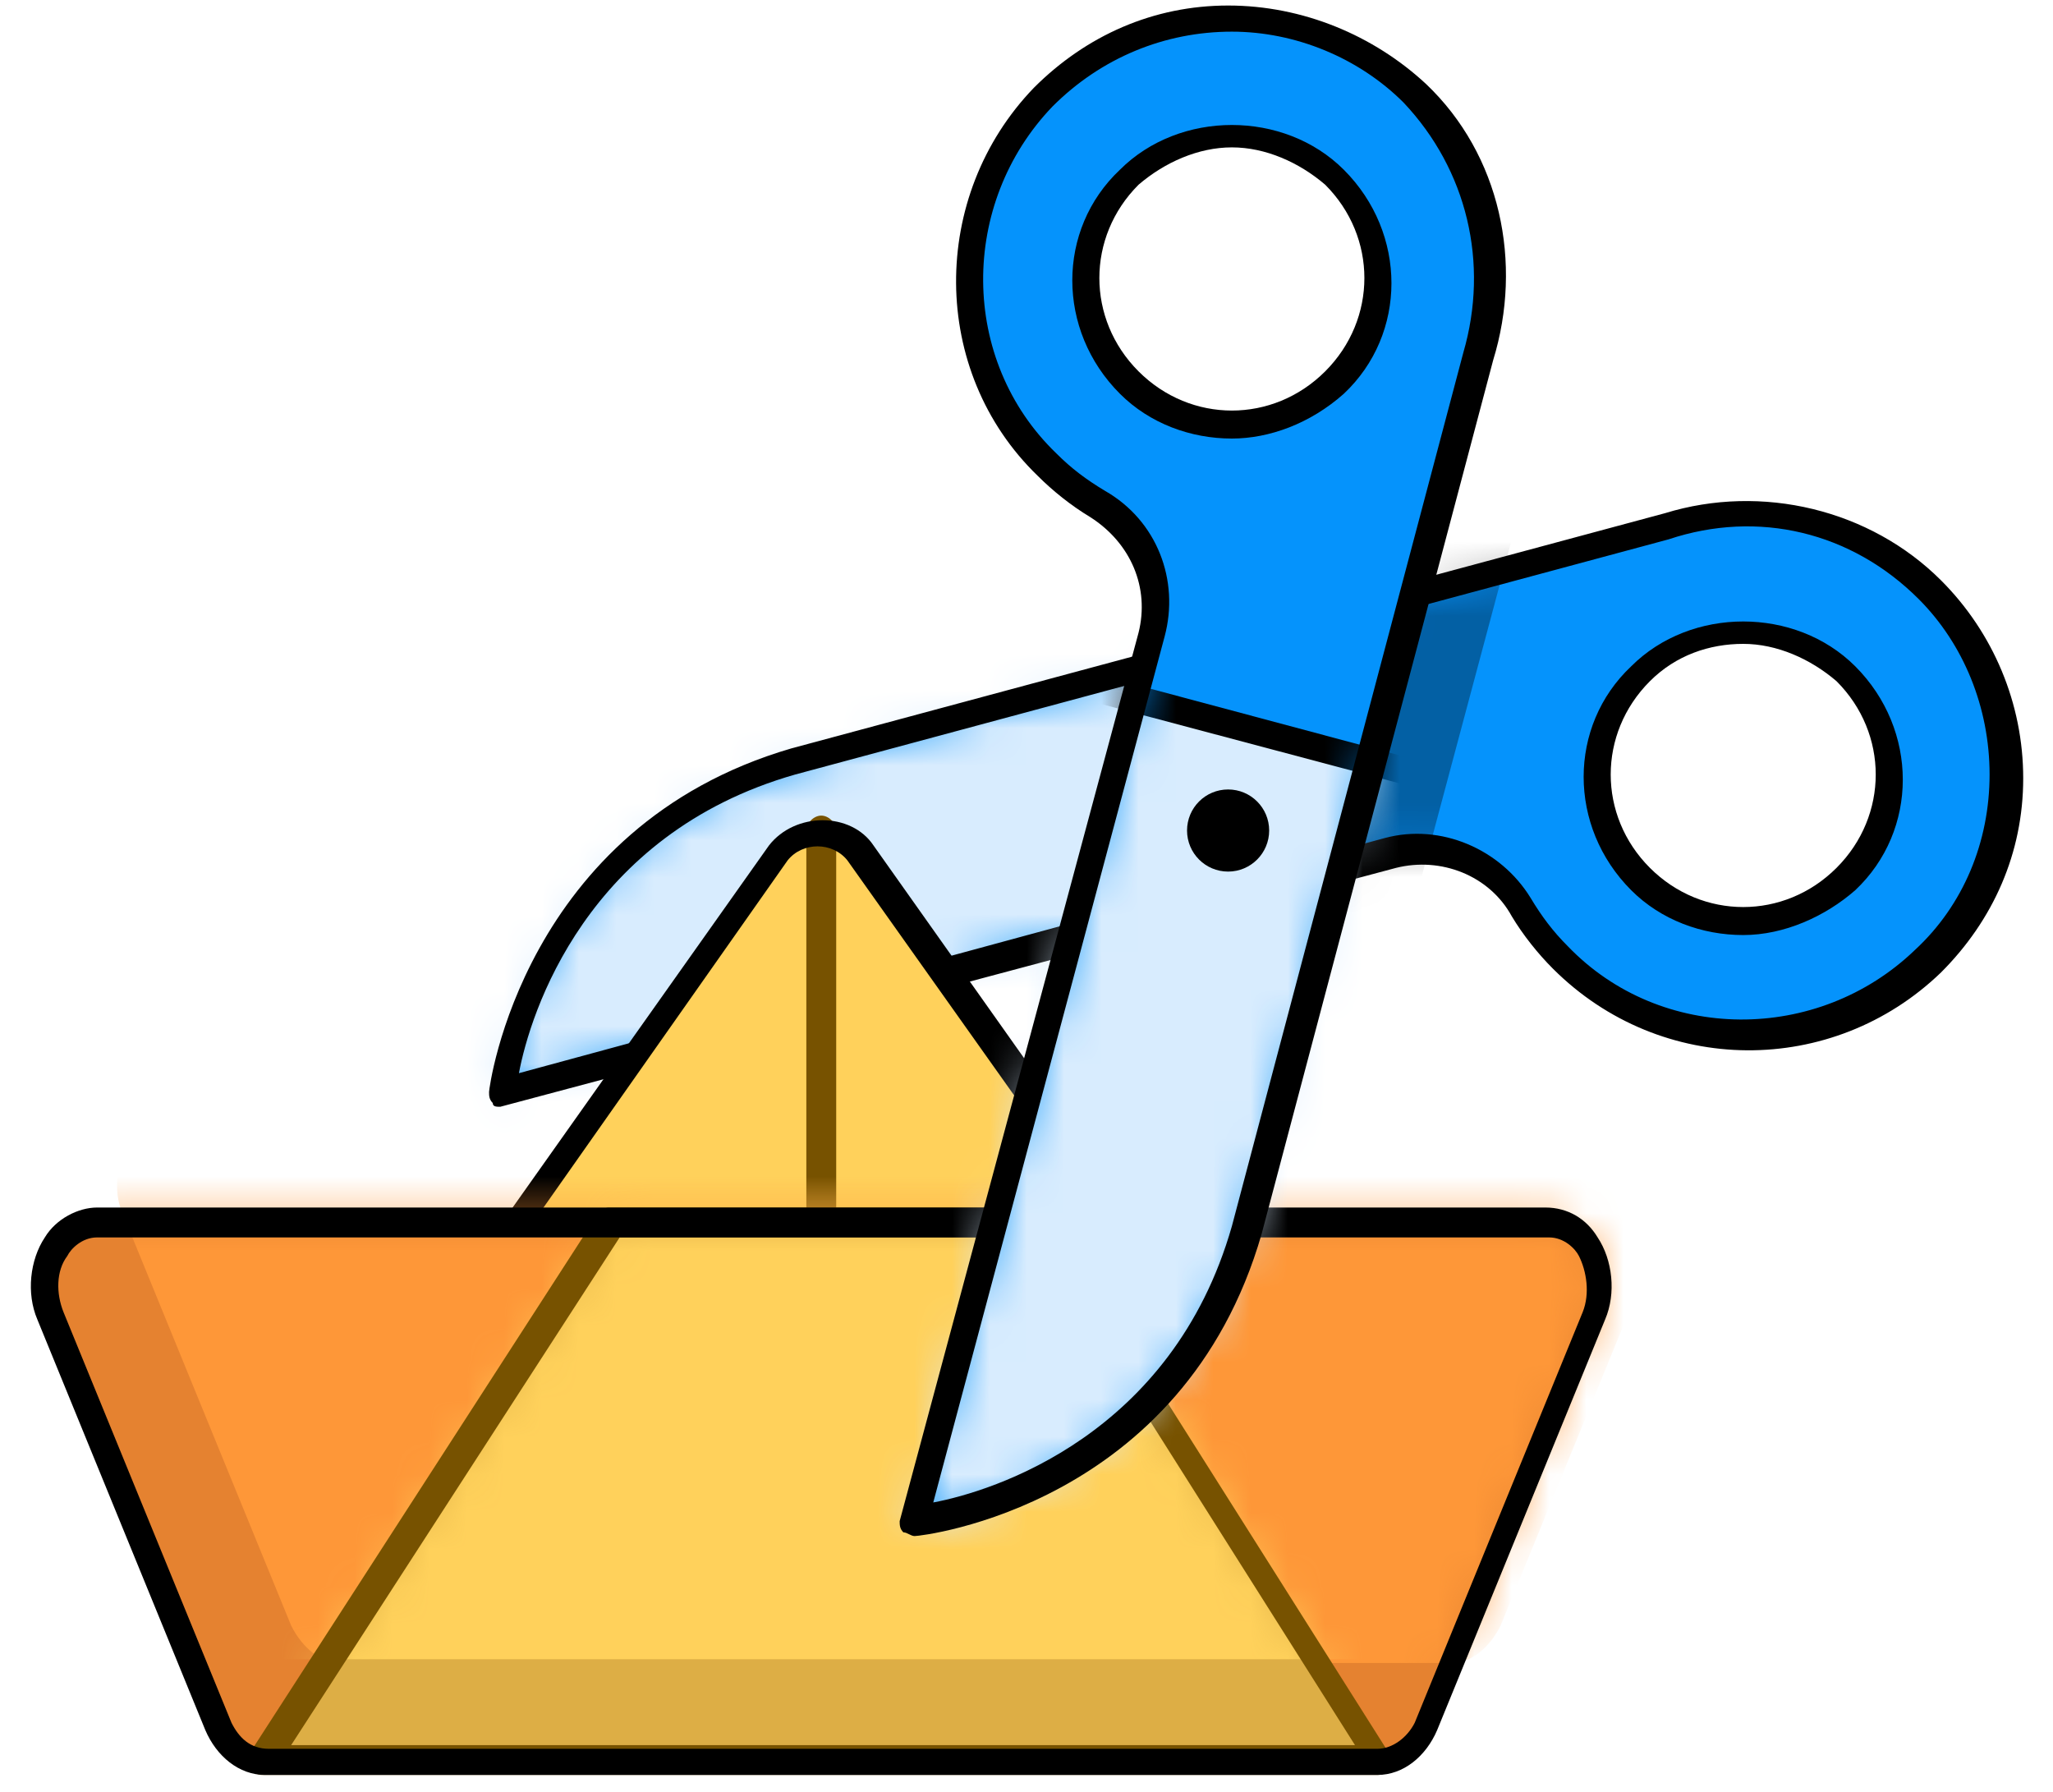
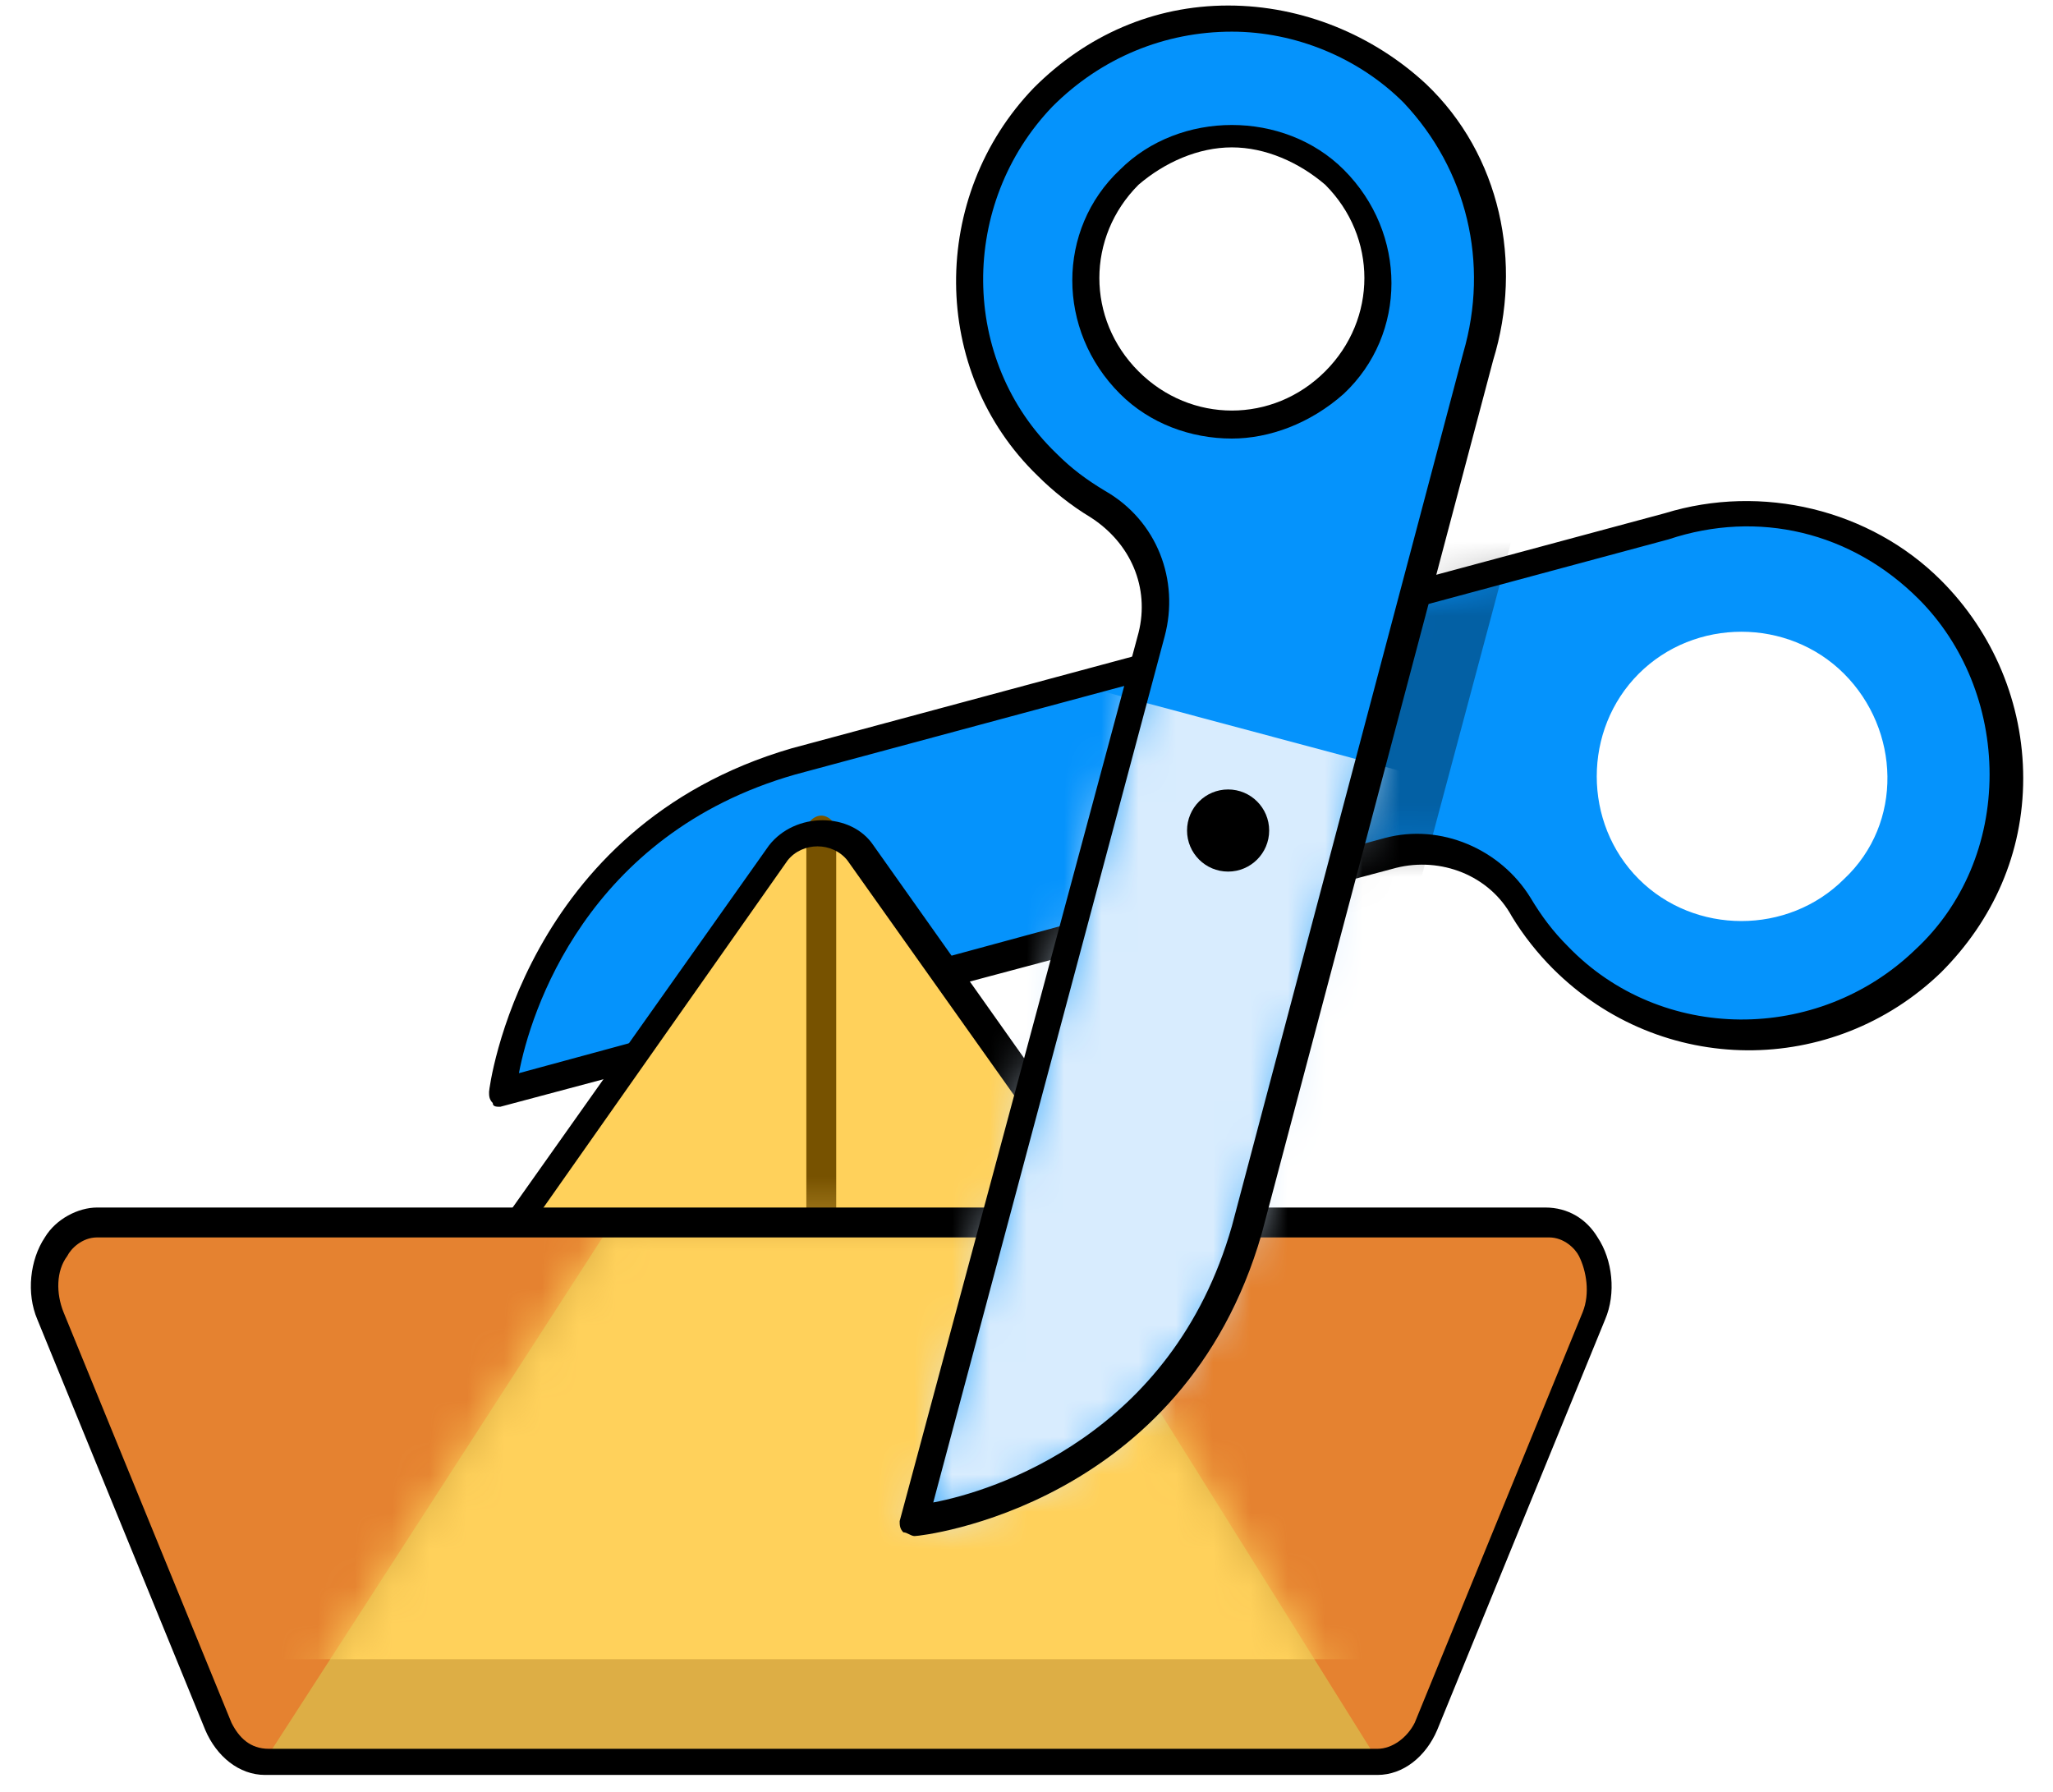
<svg xmlns="http://www.w3.org/2000/svg" width="55" height="48" viewBox="0 0 55 48" fill="none">
  <path d="M51.602 15.848C49.702 13.948 47.002 13.348 44.602 14.148L21.202 20.448C14.102 22.448 13.402 29.348 13.402 29.348L37.202 22.948C38.602 22.548 40.002 23.148 40.702 24.348C41.002 24.848 41.302 25.248 41.702 25.748C44.402 28.448 48.802 28.548 51.602 25.848C54.402 23.048 54.402 18.548 51.602 15.848ZM49.402 23.548C47.902 25.048 45.402 25.048 43.902 23.548C42.402 22.048 42.402 19.548 43.902 18.048C45.402 16.548 47.902 16.548 49.402 18.048C50.902 19.548 51.002 22.048 49.402 23.548Z" fill="#0593FC" />
-   <path d="M46.701 25.048C45.601 25.048 44.501 24.648 43.701 23.848C42.001 22.148 42.001 19.448 43.701 17.848C44.501 17.048 45.601 16.648 46.701 16.648C47.801 16.648 48.901 17.048 49.701 17.848C51.401 19.548 51.401 22.248 49.701 23.848C48.901 24.548 47.801 25.048 46.701 25.048ZM46.701 17.248C45.801 17.248 44.901 17.548 44.201 18.248C42.801 19.648 42.801 21.848 44.201 23.248C45.601 24.648 47.801 24.648 49.201 23.248C50.601 21.848 50.601 19.648 49.201 18.248C48.501 17.648 47.601 17.248 46.701 17.248Z" fill="black" />
  <mask id="mask0_3092_10268" style="mask-type:luminance" maskUnits="userSpaceOnUse" x="13" y="13" width="41" height="17">
    <path d="M21.201 20.448L44.601 14.148C47.001 13.348 49.701 13.948 51.601 15.848C54.401 18.648 54.301 23.048 51.501 25.748C48.701 28.448 44.301 28.348 41.601 25.648C41.201 25.248 40.801 24.748 40.601 24.248C39.901 23.048 38.501 22.448 37.101 22.848L13.301 29.248C13.401 29.248 14.101 22.448 21.201 20.448Z" fill="white" />
  </mask>
  <g mask="url(#mask0_3092_10268)">
-     <path d="M31.929 10.302L7.891 16.795L12.35 33.304L36.389 26.81L31.929 10.302Z" fill="#D8ECFE" />
    <path d="M12.1 33.748L7.5 16.548L32.2 9.848L36.8 27.048L12.1 33.748ZM8.4 17.048L12.6 32.848L35.9 26.548L31.7 10.748L8.4 17.048Z" fill="black" />
  </g>
  <mask id="mask1_3092_10268" style="mask-type:luminance" maskUnits="userSpaceOnUse" x="13" y="13" width="41" height="17">
-     <path d="M21.201 20.448L44.601 14.148C47.001 13.348 49.701 13.948 51.601 15.848C54.401 18.648 54.301 23.048 51.501 25.748C48.701 28.448 44.301 28.348 41.601 25.648C41.201 25.248 40.801 24.748 40.601 24.248C39.901 23.048 38.501 22.448 37.101 22.848L13.301 29.248C13.401 29.248 14.101 22.448 21.201 20.448Z" fill="white" />
+     <path d="M21.201 20.448L44.601 14.148C54.401 18.648 54.301 23.048 51.501 25.748C48.701 28.448 44.301 28.348 41.601 25.648C41.201 25.248 40.801 24.748 40.601 24.248C39.901 23.048 38.501 22.448 37.101 22.848L13.301 29.248C13.401 29.248 14.101 22.448 21.201 20.448Z" fill="white" />
  </mask>
  <g mask="url(#mask1_3092_10268)">
    <g opacity="0.35">
      <path d="M34.775 8.38L28.033 33.595L34.892 35.429L41.634 10.214L34.775 8.38Z" fill="black" />
    </g>
  </g>
  <path d="M13.402 29.648C13.302 29.648 13.201 29.648 13.201 29.548C13.101 29.448 13.102 29.348 13.102 29.248C13.102 29.148 14.002 22.148 21.201 20.048L44.602 13.748C47.202 12.948 50.102 13.648 52.002 15.548C53.402 16.948 54.202 18.848 54.202 20.848C54.202 22.848 53.402 24.648 52.002 26.048C49.102 28.848 44.502 28.848 41.602 25.948C41.202 25.548 40.802 25.048 40.502 24.548C39.902 23.448 38.602 22.948 37.402 23.248L13.402 29.648ZM21.302 20.748C15.701 22.348 14.202 27.148 13.902 28.748L37.102 22.448C38.602 22.048 40.202 22.748 41.002 24.048C41.302 24.548 41.602 24.948 42.002 25.348C44.502 27.948 48.702 27.948 51.301 25.448C52.602 24.248 53.301 22.548 53.301 20.748C53.301 18.948 52.602 17.248 51.402 16.048C49.602 14.248 47.102 13.648 44.702 14.448L21.302 20.748Z" fill="black" />
  <path d="M32.002 21.948C32.61 21.948 33.102 21.455 33.102 20.848C33.102 20.24 32.61 19.748 32.002 19.748C31.395 19.748 30.902 20.24 30.902 20.848C30.902 21.455 31.395 21.948 32.002 21.948Z" fill="black" />
  <path d="M20.9 22.848L9.5 38.947H34.5L23.1 22.848C22.6 22.148 21.4 22.148 20.9 22.848Z" fill="#FFD15B" />
  <path d="M22.002 36.248C21.802 36.248 21.602 36.047 21.602 35.847V22.247C21.602 22.047 21.802 21.848 22.002 21.848C22.202 21.848 22.402 22.047 22.402 22.247V35.847C22.402 36.047 22.202 36.248 22.002 36.248Z" fill="#775200" />
  <path d="M34.501 39.347H9.501C9.401 39.347 9.201 39.248 9.201 39.148C9.201 39.047 9.201 38.847 9.201 38.748L20.601 22.648C21.301 21.747 22.801 21.747 23.401 22.648L34.801 38.748C34.901 38.847 34.901 39.047 34.801 39.148C34.801 39.248 34.601 39.347 34.501 39.347ZM10.201 38.547H33.701L22.701 23.047C22.301 22.547 21.501 22.547 21.101 23.047L10.201 38.547Z" fill="black" />
  <path d="M36.901 47.148H7.101C6.601 47.148 6.101 46.748 5.801 46.148L1.301 35.148C0.801 34.048 1.501 32.648 2.601 32.648H41.401C42.501 32.648 43.201 33.948 42.701 35.148L38.201 46.148C38.001 46.748 37.501 47.148 36.901 47.148Z" fill="#E58230" />
  <mask id="mask2_3092_10268" style="mask-type:luminance" maskUnits="userSpaceOnUse" x="1" y="32" width="42" height="16">
-     <path d="M36.901 47.148H7.101C6.601 47.148 6.101 46.748 5.801 46.148L1.301 35.148C0.801 34.048 1.501 32.648 2.601 32.648H41.401C42.501 32.648 43.201 33.948 42.701 35.148L38.201 46.148C38.001 46.748 37.501 47.148 36.901 47.148Z" fill="white" />
-   </mask>
+     </mask>
  <g mask="url(#mask2_3092_10268)">
    <path d="M38.901 44.548H9.101C8.601 44.548 8.101 44.148 7.801 43.548L3.301 32.548C2.801 31.448 3.501 30.048 4.601 30.048H43.401C44.501 30.048 45.201 31.348 44.701 32.548L40.201 43.548C39.901 44.148 39.401 44.548 38.901 44.548Z" fill="#FE9738" />
  </g>
  <path d="M16.402 32.748H27.902L36.902 47.148H7.102L16.402 32.748Z" fill="#DDAE45" />
  <mask id="mask3_3092_10268" style="mask-type:luminance" maskUnits="userSpaceOnUse" x="7" y="32" width="30" height="16">
    <path d="M16.402 32.748H27.902L36.902 47.148H7.102L16.402 32.748Z" fill="white" />
  </mask>
  <g mask="url(#mask3_3092_10268)">
    <path d="M16.501 30.048H28.001L37.101 44.448H7.201L16.501 30.048Z" fill="#FFD15B" />
  </g>
-   <path d="M36.9 47.547H7C6.9 47.547 6.7 47.447 6.7 47.347C6.6 47.248 6.6 47.047 6.7 46.947L16 32.547C16.1 32.447 16.2 32.347 16.3 32.347H27.8C27.9 32.347 28 32.447 28.1 32.547L37.2 46.947C37.3 47.047 37.3 47.248 37.2 47.347C37.2 47.447 37.1 47.547 36.9 47.547ZM7.8 46.748H36.3L27.7 33.148H16.6L7.8 46.748Z" fill="#775200" />
  <path d="M36.901 47.547H7.101C6.401 47.547 5.801 47.047 5.501 46.347L1.001 35.347C0.701 34.648 0.801 33.748 1.201 33.148C1.501 32.648 2.101 32.347 2.601 32.347H41.401C42.001 32.347 42.501 32.648 42.801 33.148C43.201 33.748 43.301 34.648 43.001 35.347L38.501 46.347C38.201 47.047 37.601 47.547 36.901 47.547ZM2.601 33.148C2.201 33.148 1.901 33.447 1.801 33.648C1.501 34.047 1.501 34.648 1.701 35.148L6.201 46.148C6.401 46.547 6.701 46.847 7.201 46.847H36.901C37.301 46.847 37.701 46.547 37.901 46.148L42.401 35.148C42.601 34.648 42.501 34.047 42.301 33.648C42.201 33.447 41.901 33.148 41.501 33.148H2.601Z" fill="black" />
  <path d="M37.902 2.548C35.102 -0.252 30.702 -0.152 27.902 2.648C25.202 5.448 25.302 9.848 28.002 12.548C28.402 12.948 28.902 13.348 29.402 13.548C30.602 14.248 31.202 15.648 30.902 17.048L24.602 40.848C24.602 40.848 31.502 40.048 33.502 33.048L39.702 9.648C40.401 7.148 39.801 4.448 37.902 2.548ZM35.702 10.248C34.202 11.748 31.701 11.748 30.201 10.248C28.701 8.748 28.701 6.248 30.201 4.748C31.701 3.248 34.202 3.248 35.702 4.748C37.202 6.248 37.202 8.748 35.702 10.248Z" fill="#0593FC" />
  <path d="M33.002 11.748C31.902 11.748 30.802 11.348 30.002 10.547C28.302 8.848 28.302 6.148 30.002 4.548C30.802 3.748 31.902 3.348 33.002 3.348C34.102 3.348 35.202 3.748 36.002 4.548C37.702 6.248 37.702 8.948 36.002 10.547C35.102 11.348 34.002 11.748 33.002 11.748ZM33.002 3.948C32.102 3.948 31.202 4.348 30.502 4.948C29.102 6.348 29.102 8.548 30.502 9.948C31.902 11.348 34.102 11.348 35.502 9.948C36.902 8.548 36.902 6.348 35.502 4.948C34.802 4.348 33.902 3.948 33.002 3.948Z" fill="black" />
  <mask id="mask4_3092_10268" style="mask-type:luminance" maskUnits="userSpaceOnUse" x="24" y="0" width="16" height="41">
    <path d="M33.402 32.948L39.602 9.548C40.402 7.148 39.802 4.448 37.902 2.548C35.102 -0.252 30.702 -0.152 27.902 2.648C25.202 5.448 25.302 9.848 28.002 12.548C28.402 12.948 28.902 13.348 29.402 13.548C30.602 14.248 31.202 15.648 30.902 17.048L24.502 40.848C24.502 40.748 31.402 40.048 33.402 32.948Z" fill="white" />
  </mask>
  <g mask="url(#mask4_3092_10268)">
    <path d="M26.951 17.827L20.52 41.883L37.04 46.3L43.471 22.244L26.951 17.827Z" fill="#D8ECFE" />
-     <path d="M37.301 46.748L20.102 42.148L26.701 17.348L43.902 21.948L37.301 46.748ZM21.002 41.548L36.801 45.748L43.002 22.448L27.201 18.248L21.002 41.548Z" fill="black" />
  </g>
  <path d="M24.502 41.148C24.402 41.148 24.302 41.048 24.201 41.048C24.102 40.948 24.102 40.848 24.102 40.748L30.502 16.948C30.802 15.748 30.302 14.548 29.201 13.848C28.701 13.548 28.201 13.148 27.802 12.748C24.901 9.948 24.901 5.248 27.701 2.348C29.102 0.948 30.902 0.148 32.902 0.148C34.902 0.148 36.801 0.948 38.202 2.248C40.202 4.148 40.802 7.048 40.002 9.648L33.801 33.048C31.701 40.348 24.702 41.148 24.502 41.148C24.602 41.148 24.602 41.148 24.502 41.148ZM33.002 0.848C31.202 0.848 29.502 1.548 28.201 2.848C25.701 5.448 25.701 9.648 28.302 12.148C28.701 12.548 29.102 12.848 29.602 13.148C31.002 13.948 31.602 15.548 31.201 17.048L25.002 40.248C26.602 39.948 31.402 38.448 33.002 32.848L39.202 9.448C39.901 7.048 39.302 4.548 37.602 2.748C36.402 1.548 34.702 0.848 33.002 0.848Z" fill="black" />
  <path d="M32.901 23.348C33.508 23.348 34.001 22.855 34.001 22.248C34.001 21.64 33.508 21.148 32.901 21.148C32.293 21.148 31.801 21.64 31.801 22.248C31.801 22.855 32.293 23.348 32.901 23.348Z" fill="black" />
</svg>